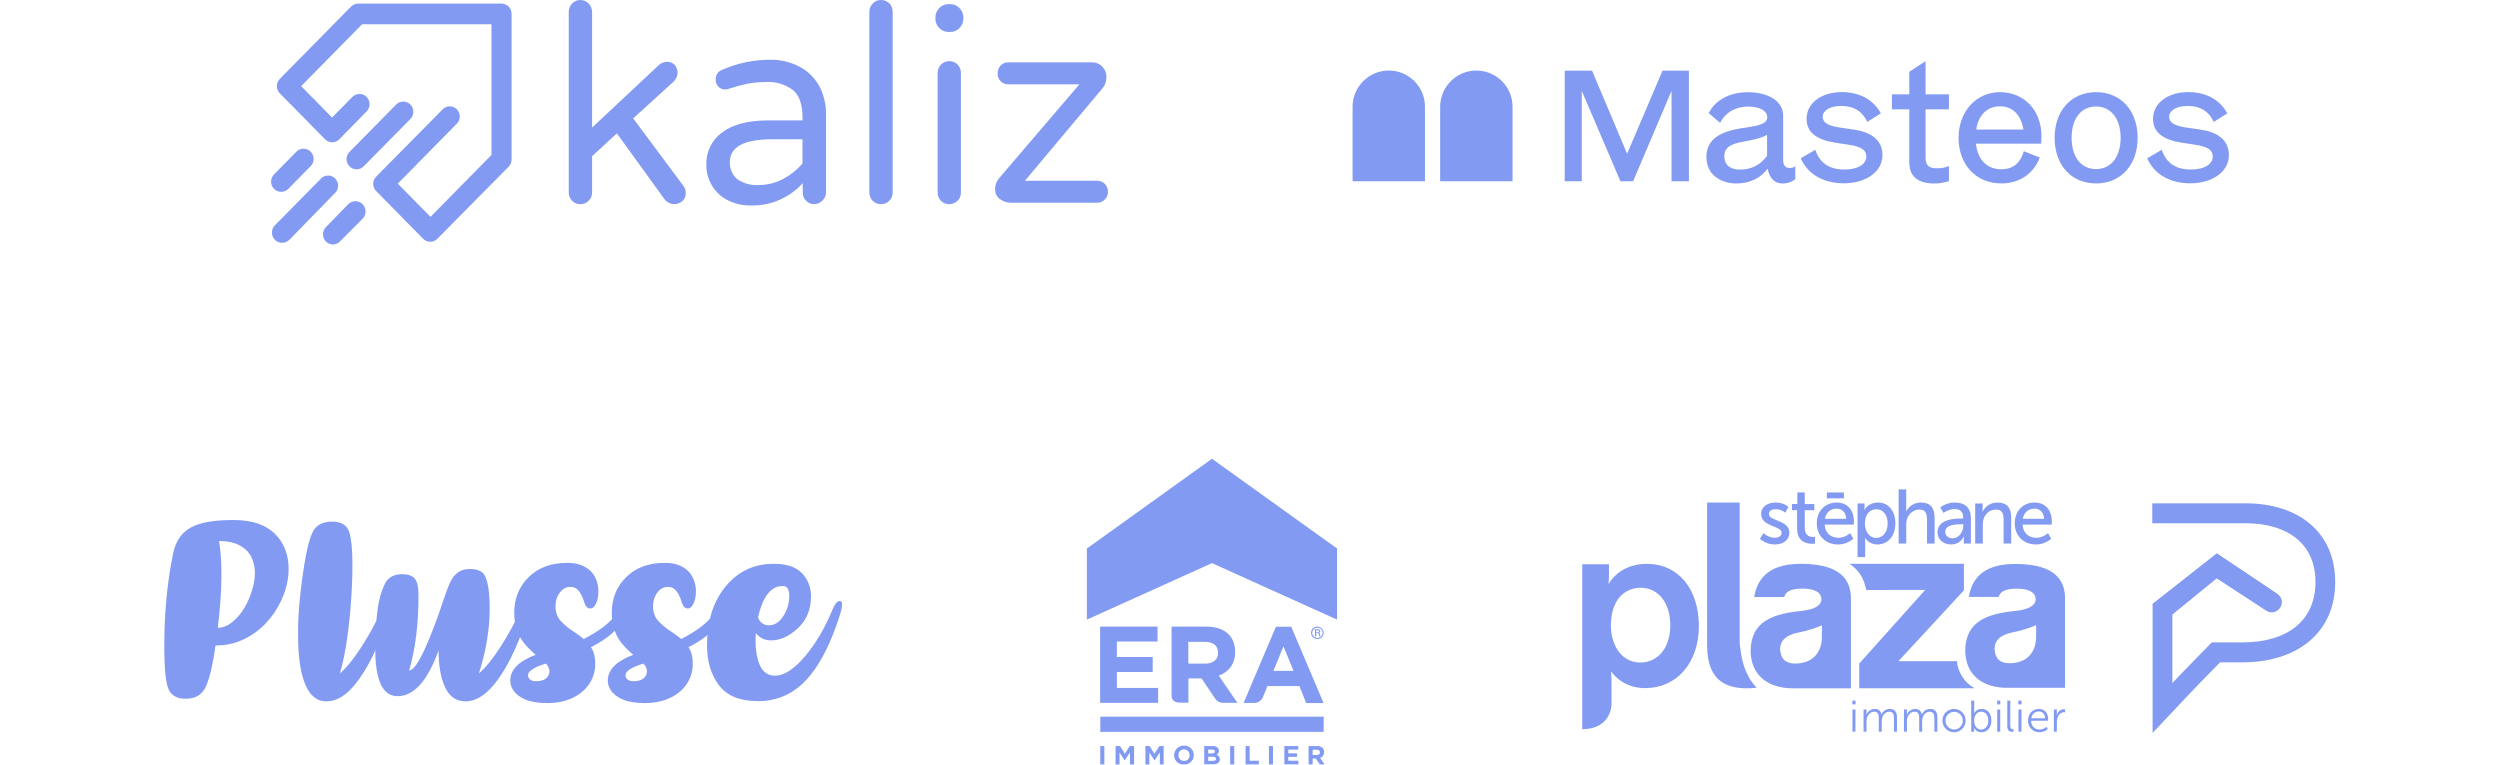
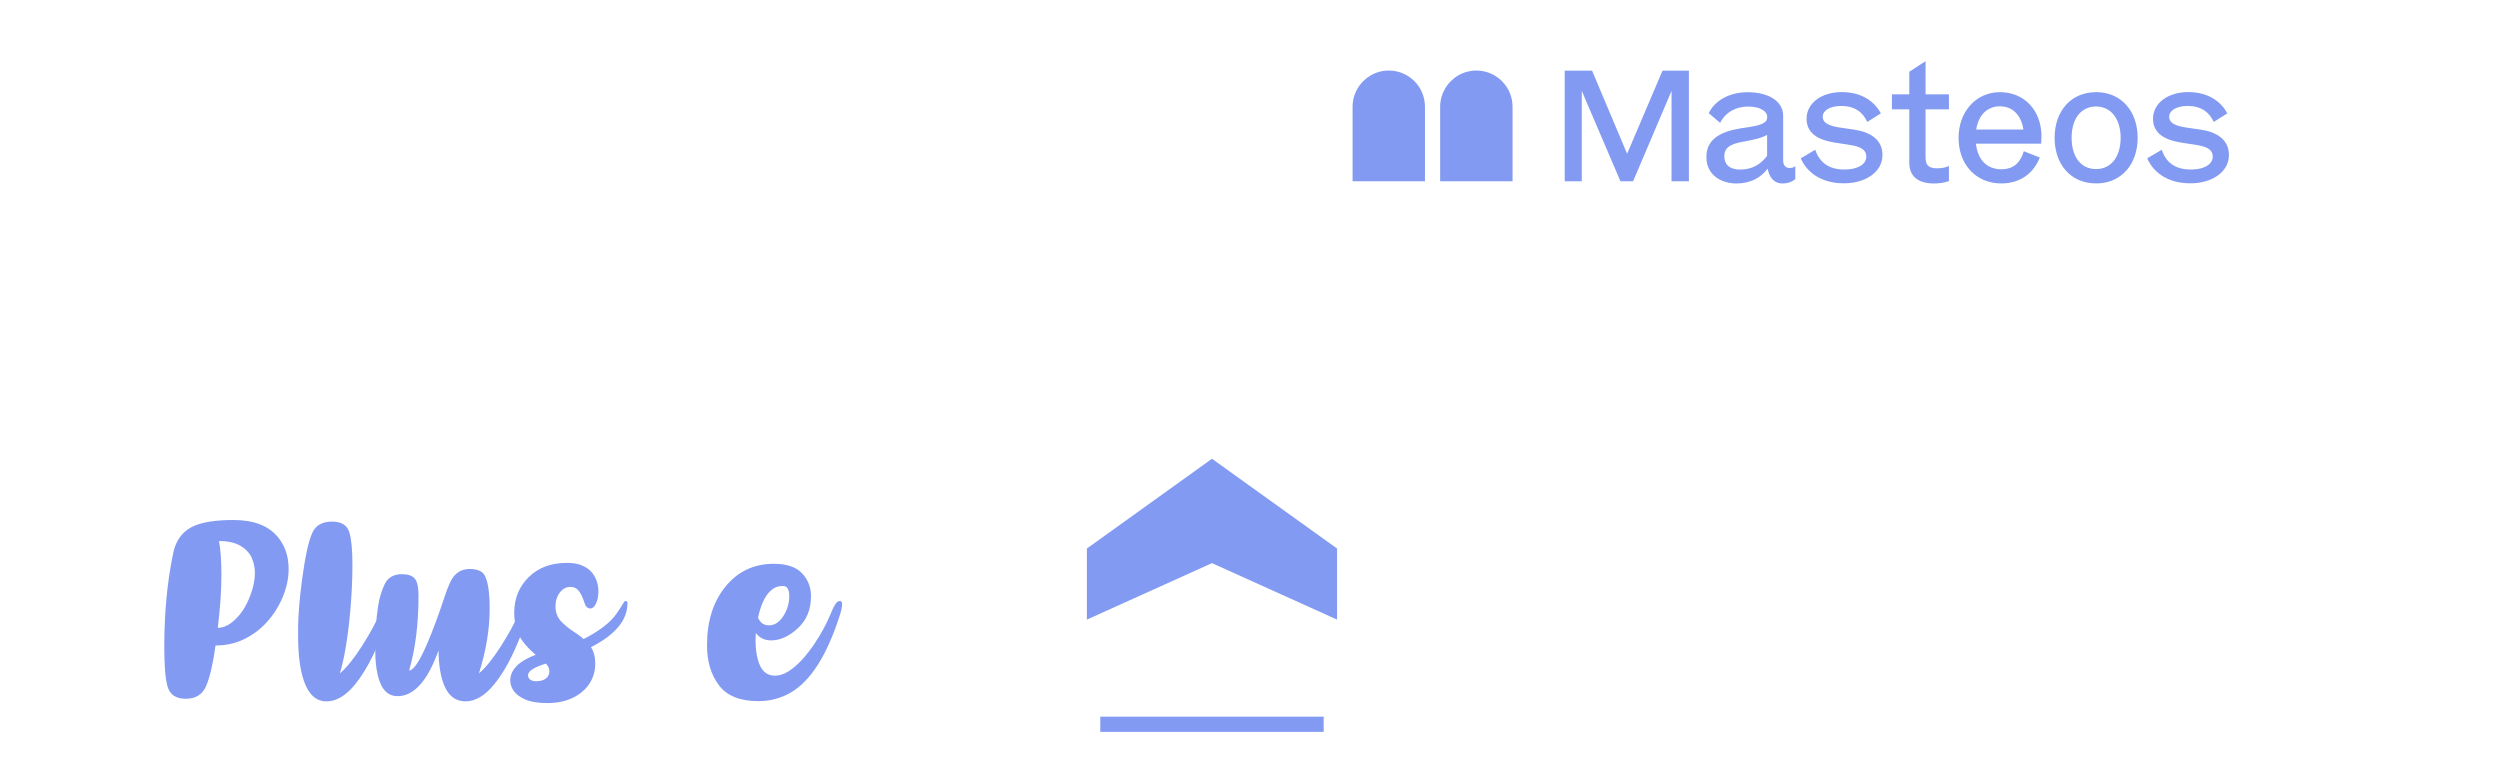
<svg xmlns="http://www.w3.org/2000/svg" fill="none" viewBox="24 4 327 100">
  <g clip-path="url(#clip0_819_7536)">
    <path d="M106.821 19.482L112.054 14.724C112.387 14.429 112.594 14.014 112.628 13.566C112.635 13.182 112.511 12.808 112.277 12.506C112.132 12.356 111.956 12.241 111.761 12.17C111.566 12.098 111.358 12.072 111.152 12.094C110.775 12.112 110.417 12.27 110.147 12.539L101.445 20.688V5.571C101.448 5.365 101.41 5.16 101.331 4.969C101.253 4.778 101.137 4.606 100.991 4.462C100.849 4.314 100.679 4.196 100.491 4.116C100.303 4.037 100.101 3.998 99.898 4.001C99.698 3.998 99.499 4.037 99.315 4.117C99.131 4.196 98.965 4.314 98.829 4.462C98.687 4.608 98.575 4.781 98.499 4.972C98.424 5.162 98.387 5.366 98.39 5.571V29.169C98.388 29.37 98.426 29.571 98.501 29.758C98.575 29.945 98.686 30.115 98.826 30.258C98.967 30.401 99.134 30.514 99.318 30.591C99.501 30.668 99.699 30.707 99.898 30.706C100.1 30.71 100.301 30.673 100.489 30.596C100.677 30.52 100.847 30.406 100.991 30.261C101.138 30.124 101.255 29.956 101.334 29.769C101.412 29.582 101.45 29.38 101.445 29.177V24.427L104.683 21.448L104.755 21.538L110.913 30.051C111.068 30.251 111.264 30.413 111.487 30.528C111.694 30.638 111.924 30.696 112.158 30.698C112.564 30.712 112.961 30.567 113.266 30.294C113.412 30.154 113.526 29.984 113.6 29.796C113.674 29.607 113.707 29.404 113.697 29.201C113.689 28.864 113.571 28.54 113.362 28.279L106.821 19.482Z" fill="#829AF2" />
    <path d="M128.756 12.822C127.494 12.12 126.071 11.774 124.632 11.818C122.516 11.826 120.425 12.269 118.483 13.121C118.22 13.209 117.993 13.382 117.836 13.612C117.679 13.843 117.601 14.12 117.613 14.4C117.604 14.571 117.631 14.742 117.691 14.903C117.752 15.063 117.845 15.209 117.964 15.33C118.074 15.45 118.208 15.544 118.356 15.608C118.505 15.672 118.664 15.704 118.826 15.703C118.974 15.697 119.121 15.672 119.264 15.63C120.049 15.366 120.848 15.147 121.657 14.974C122.45 14.814 123.257 14.733 124.066 14.732C125.391 14.625 126.709 15.01 127.775 15.816C128.572 16.536 128.971 17.726 128.971 19.352V19.749H124.521C121.857 19.749 119.815 20.275 118.443 21.327C117.787 21.804 117.256 22.437 116.897 23.171C116.539 23.905 116.363 24.716 116.385 25.535C116.377 26.537 116.654 27.521 117.183 28.367C117.694 29.178 118.422 29.826 119.28 30.237C120.177 30.668 121.159 30.886 122.152 30.876C123.389 30.915 124.62 30.692 125.768 30.223C126.916 29.754 127.955 29.047 128.82 28.149L128.995 27.963V29.169C128.989 29.37 129.025 29.571 129.101 29.758C129.177 29.945 129.29 30.113 129.434 30.253C129.565 30.392 129.722 30.504 129.896 30.582C130.07 30.66 130.257 30.702 130.447 30.706C130.649 30.71 130.85 30.673 131.038 30.597C131.226 30.52 131.396 30.406 131.54 30.261C131.697 30.127 131.824 29.96 131.911 29.771C131.998 29.583 132.042 29.377 132.042 29.169V18.875C132.05 17.675 131.777 16.491 131.244 15.419C130.683 14.325 129.818 13.422 128.756 12.822ZM128.963 25.389C128.258 26.208 127.409 26.886 126.459 27.388C125.508 27.911 124.445 28.189 123.364 28.197C122.304 28.299 121.243 28.012 120.373 27.388C120.073 27.114 119.836 26.776 119.679 26.398C119.522 26.021 119.448 25.613 119.464 25.203C119.464 23.221 121.314 22.217 124.975 22.217H128.963V25.389Z" fill="#829AF2" />
    <path d="M139.221 4.001C139.021 3.996 138.822 4.035 138.637 4.114C138.453 4.194 138.288 4.312 138.152 4.462C138.008 4.607 137.895 4.78 137.82 4.971C137.744 5.161 137.708 5.366 137.713 5.571V29.169C137.709 29.371 137.745 29.572 137.819 29.76C137.893 29.948 138.004 30.119 138.145 30.263C138.286 30.406 138.454 30.519 138.638 30.596C138.823 30.672 139.022 30.709 139.221 30.706C139.423 30.71 139.624 30.673 139.812 30.596C140 30.52 140.17 30.406 140.314 30.261C140.46 30.123 140.576 29.955 140.653 29.768C140.73 29.581 140.767 29.379 140.76 29.177V5.571C140.768 5.364 140.733 5.157 140.659 4.964C140.585 4.77 140.473 4.594 140.33 4.446C140.185 4.298 140.012 4.182 139.821 4.106C139.631 4.029 139.426 3.993 139.221 4.001Z" fill="#829AF2" />
    <path d="M148.147 12.004C147.946 11.998 147.748 12.035 147.563 12.113C147.379 12.191 147.214 12.309 147.077 12.458C146.935 12.603 146.822 12.776 146.747 12.967C146.671 13.157 146.635 13.361 146.639 13.566V29.169C146.634 29.371 146.671 29.572 146.745 29.76C146.819 29.948 146.93 30.119 147.071 30.263C147.211 30.406 147.379 30.519 147.564 30.596C147.749 30.672 147.947 30.709 148.147 30.706C148.349 30.71 148.549 30.673 148.737 30.596C148.925 30.52 149.096 30.406 149.239 30.261C149.385 30.123 149.502 29.955 149.578 29.768C149.656 29.581 149.692 29.379 149.686 29.177V13.566C149.693 13.359 149.658 13.152 149.584 12.959C149.51 12.765 149.398 12.589 149.255 12.441C149.11 12.294 148.937 12.18 148.746 12.104C148.555 12.029 148.351 11.995 148.147 12.004Z" fill="#829AF2" />
    <path d="M148.29 4.543H148.074C147.847 4.539 147.621 4.583 147.411 4.672C147.201 4.761 147.011 4.893 146.854 5.06C146.693 5.22 146.565 5.411 146.478 5.623C146.392 5.834 146.349 6.062 146.351 6.291V6.428C146.349 6.658 146.391 6.887 146.478 7.1C146.565 7.312 146.693 7.505 146.854 7.666C147.011 7.832 147.202 7.963 147.411 8.051C147.622 8.139 147.848 8.181 148.074 8.176H148.29C148.517 8.183 148.741 8.141 148.95 8.054C149.159 7.966 149.347 7.834 149.503 7.666C149.665 7.506 149.795 7.313 149.882 7.1C149.97 6.887 150.015 6.659 150.013 6.428V6.291C150.015 6.061 149.97 5.834 149.882 5.622C149.795 5.411 149.665 5.22 149.503 5.06C149.349 4.892 149.161 4.758 148.951 4.669C148.742 4.58 148.517 4.536 148.29 4.543Z" fill="#829AF2" />
-     <path d="M168.518 28.06C168.385 27.922 168.226 27.814 168.051 27.742C167.875 27.669 167.686 27.634 167.497 27.639H158.061L168.246 15.501C168.56 15.11 168.726 14.62 168.717 14.117C168.728 13.855 168.686 13.595 168.592 13.351C168.499 13.107 168.356 12.886 168.175 12.7C167.986 12.515 167.762 12.371 167.517 12.277C167.271 12.182 167.009 12.139 166.747 12.15H155.883C155.697 12.145 155.513 12.18 155.341 12.253C155.169 12.325 155.014 12.434 154.886 12.571C154.755 12.708 154.652 12.87 154.583 13.048C154.515 13.226 154.482 13.416 154.488 13.607C154.481 13.796 154.513 13.983 154.582 14.159C154.65 14.335 154.754 14.494 154.886 14.626C155.018 14.758 155.174 14.862 155.344 14.932C155.515 15.001 155.699 15.035 155.883 15.031H165.184L154.711 27.275C154.355 27.661 154.159 28.171 154.16 28.699C154.147 28.954 154.196 29.208 154.301 29.439C154.407 29.671 154.566 29.872 154.767 30.026C155.213 30.364 155.758 30.538 156.314 30.52H167.481C167.67 30.524 167.857 30.49 168.033 30.419C168.208 30.348 168.368 30.242 168.502 30.107C168.639 29.979 168.746 29.822 168.818 29.647C168.89 29.473 168.923 29.285 168.916 29.096C168.923 28.905 168.891 28.714 168.823 28.536C168.754 28.358 168.65 28.196 168.518 28.06Z" fill="#829AF2" />
+     <path d="M168.518 28.06C168.385 27.922 168.226 27.814 168.051 27.742C167.875 27.669 167.686 27.634 167.497 27.639H158.061L168.246 15.501C168.56 15.11 168.726 14.62 168.717 14.117C168.728 13.855 168.686 13.595 168.592 13.351C168.499 13.107 168.356 12.886 168.175 12.7C167.986 12.515 167.762 12.371 167.517 12.277C167.271 12.182 167.009 12.139 166.747 12.15H155.883C155.169 12.325 155.014 12.434 154.886 12.571C154.755 12.708 154.652 12.87 154.583 13.048C154.515 13.226 154.482 13.416 154.488 13.607C154.481 13.796 154.513 13.983 154.582 14.159C154.65 14.335 154.754 14.494 154.886 14.626C155.018 14.758 155.174 14.862 155.344 14.932C155.515 15.001 155.699 15.035 155.883 15.031H165.184L154.711 27.275C154.355 27.661 154.159 28.171 154.16 28.699C154.147 28.954 154.196 29.208 154.301 29.439C154.407 29.671 154.566 29.872 154.767 30.026C155.213 30.364 155.758 30.538 156.314 30.52H167.481C167.67 30.524 167.857 30.49 168.033 30.419C168.208 30.348 168.368 30.242 168.502 30.107C168.639 29.979 168.746 29.822 168.818 29.647C168.89 29.473 168.923 29.285 168.916 29.096C168.923 28.905 168.891 28.714 168.823 28.536C168.754 28.358 168.65 28.196 168.518 28.06Z" fill="#829AF2" />
    <path d="M60.774 29.088C60.425 29.086 60.09 28.947 59.841 28.699C59.595 28.449 59.457 28.11 59.457 27.756C59.457 27.403 59.595 27.064 59.841 26.814L62.776 23.836C62.899 23.712 63.044 23.614 63.204 23.547C63.364 23.48 63.535 23.446 63.708 23.446C63.881 23.447 64.052 23.482 64.212 23.549C64.371 23.617 64.516 23.715 64.638 23.84C64.76 23.964 64.857 24.111 64.923 24.274C64.989 24.436 65.023 24.61 65.022 24.785C65.022 24.961 64.987 25.134 64.921 25.296C64.854 25.458 64.757 25.605 64.635 25.729L61.707 28.707C61.458 28.954 61.122 29.09 60.774 29.088Z" fill="#829AF2" />
    <path d="M67.562 35.983C67.302 35.982 67.047 35.903 66.831 35.756C66.615 35.608 66.447 35.4 66.347 35.155C66.248 34.911 66.223 34.642 66.275 34.383C66.326 34.124 66.452 33.887 66.637 33.7L69.556 30.706C69.805 30.455 70.143 30.315 70.495 30.316C70.846 30.318 71.183 30.461 71.43 30.714C71.678 30.968 71.816 31.31 71.815 31.667C71.813 32.023 71.672 32.365 71.422 32.616L68.487 35.562C68.368 35.691 68.225 35.794 68.066 35.867C67.907 35.939 67.736 35.978 67.562 35.983Z" fill="#829AF2" />
    <path d="M60.886 35.755C60.626 35.757 60.37 35.679 60.153 35.532C59.935 35.386 59.766 35.177 59.666 34.932C59.566 34.687 59.539 34.418 59.591 34.158C59.642 33.899 59.768 33.66 59.953 33.474L66.111 27.234C66.363 27.039 66.675 26.942 66.992 26.963C67.308 26.983 67.606 27.118 67.832 27.343C68.058 27.568 68.197 27.869 68.222 28.189C68.247 28.51 68.157 28.829 67.969 29.087L61.852 35.367C61.724 35.494 61.573 35.593 61.408 35.66C61.242 35.727 61.065 35.759 60.886 35.755Z" fill="#829AF2" />
    <path d="M90.916 24.822V5.805C90.916 5.451 90.778 5.111 90.531 4.861C90.284 4.61 89.949 4.47 89.6 4.47H70.848C70.676 4.47 70.506 4.504 70.347 4.571C70.189 4.637 70.044 4.735 69.923 4.858L60.599 14.318C60.476 14.442 60.378 14.588 60.312 14.75C60.245 14.912 60.211 15.086 60.211 15.261C60.211 15.436 60.245 15.61 60.312 15.772C60.378 15.934 60.476 16.08 60.599 16.204L66.517 22.216C66.639 22.341 66.785 22.44 66.945 22.508C67.105 22.576 67.277 22.61 67.45 22.61C67.624 22.61 67.795 22.576 67.956 22.508C68.116 22.44 68.261 22.341 68.383 22.216L71.957 18.567C72.203 18.316 72.341 17.976 72.34 17.621C72.34 17.267 72.2 16.927 71.953 16.677C71.705 16.427 71.37 16.287 71.021 16.288C70.671 16.289 70.337 16.43 70.09 16.681L67.434 19.376L63.39 15.265L71.367 7.173H88.284V24.272L80.308 32.364L76.025 28.019L83.658 20.274C83.801 20.155 83.917 20.007 84 19.84C84.083 19.672 84.13 19.489 84.138 19.302C84.146 19.115 84.116 18.928 84.048 18.753C83.981 18.579 83.878 18.421 83.746 18.29C83.614 18.158 83.457 18.056 83.284 17.991C83.111 17.925 82.926 17.898 82.742 17.909C82.557 17.921 82.377 17.972 82.214 18.058C82.05 18.145 81.906 18.266 81.791 18.413L73.201 27.104C73.078 27.228 72.981 27.375 72.914 27.536C72.848 27.698 72.814 27.872 72.814 28.047C72.814 28.222 72.848 28.396 72.914 28.558C72.981 28.72 73.078 28.866 73.201 28.99L79.343 35.229C79.465 35.355 79.61 35.455 79.77 35.523C79.93 35.591 80.102 35.626 80.276 35.626C80.45 35.626 80.622 35.591 80.782 35.523C80.942 35.455 81.088 35.355 81.209 35.229L90.565 25.769C90.8 25.512 90.925 25.172 90.916 24.822Z" fill="#829AF2" />
    <path d="M77.676 17.677C77.554 17.553 77.409 17.454 77.25 17.386C77.09 17.319 76.919 17.284 76.746 17.284C76.574 17.284 76.403 17.319 76.243 17.386C76.084 17.454 75.939 17.553 75.817 17.677L69.763 23.819C69.63 23.941 69.523 24.088 69.448 24.253C69.372 24.417 69.331 24.596 69.326 24.777C69.321 24.959 69.353 25.139 69.419 25.308C69.486 25.476 69.585 25.629 69.711 25.758C69.838 25.886 69.989 25.987 70.155 26.054C70.321 26.121 70.499 26.153 70.678 26.148C70.856 26.143 71.032 26.102 71.195 26.025C71.357 25.949 71.502 25.84 71.622 25.705L77.676 19.563C77.799 19.439 77.896 19.293 77.962 19.131C78.029 18.969 78.063 18.795 78.063 18.62C78.063 18.445 78.029 18.271 77.962 18.109C77.896 17.947 77.799 17.801 77.676 17.677Z" fill="#829AF2" />
  </g>
  <path d="M217.108 13.227C216.078 13.227 215.12 13.56 214.345 14.122C214.052 14.336 213.783 14.581 213.545 14.851C213.339 15.088 213.149 15.349 212.991 15.626C212.801 15.959 212.658 16.307 212.547 16.687C212.437 17.091 212.373 17.518 212.373 17.962V27.707H221.842V17.962C221.842 15.349 219.72 13.227 217.108 13.227ZM205.652 13.227C204.623 13.227 203.665 13.56 202.889 14.122C202.596 14.336 202.327 14.581 202.089 14.851C201.883 15.088 201.693 15.349 201.535 15.626C201.345 15.959 201.203 16.307 201.092 16.687C200.981 17.091 200.918 17.518 200.918 17.962V27.707H210.386V17.962C210.386 15.349 208.272 13.227 205.652 13.227Z" fill="#829AF2" />
  <path d="M232.242 13.243L236.826 24.113L241.457 13.243H244.909V27.707H242.637V15.887L237.61 27.707H235.955L230.896 15.887V27.707H228.663V13.243H232.242ZM247.197 24.524C247.197 22.165 249.081 21.199 251.804 20.764C254.385 20.431 255.153 20.123 255.153 19.299C255.153 18.555 254.243 17.938 252.675 17.938C251.06 17.938 249.722 18.658 248.994 20.067L247.506 18.808C248.186 17.344 249.967 16.061 252.588 16.061C255.478 16.061 257.235 17.344 257.235 19.117V24.936C257.235 25.617 257.544 25.973 258.082 25.973C258.376 25.973 258.621 25.91 258.827 25.728V27.422C258.391 27.794 257.813 28 257.172 28C255.992 28 255.415 27.153 255.208 26.06C254.338 27.24 252.936 28 251.115 28C249.263 27.992 247.197 27.002 247.197 24.524ZM251.622 26.179C253.15 26.179 254.306 25.514 255.137 24.382V21.635C254.417 22.07 253.214 22.316 252.145 22.506C250.142 22.838 249.54 23.416 249.54 24.445C249.532 25.372 250.071 26.179 251.622 26.179ZM259.539 24.707L261.439 23.59C262.017 25.308 263.26 26.171 265.224 26.171C267.226 26.171 268.113 25.348 268.113 24.501C268.113 23.575 267.393 23.179 265.92 22.949L264.02 22.656C261.621 22.284 260.299 21.31 260.299 19.537C260.299 17.494 262.239 16.046 264.907 16.046C267.678 16.046 269.285 17.431 270.013 18.832L268.24 19.948C267.638 18.626 266.546 17.858 264.812 17.858C263.363 17.858 262.413 18.46 262.413 19.26C262.413 20.131 263.3 20.479 264.669 20.685L266.506 20.954C268.636 21.263 270.227 22.252 270.227 24.279C270.227 26.535 267.955 27.976 265.208 27.976C262.508 27.992 260.442 26.773 259.539 24.707ZM273.734 25.269V18.302H271.462V16.338H273.734V13.386L275.864 12V16.338H278.92V18.302H275.864V24.627C275.864 25.767 276.466 26.013 277.352 26.013C278.057 26.013 278.571 25.886 278.92 25.704V27.691C278.302 27.897 277.677 28 276.917 28C275.508 27.992 273.734 27.517 273.734 25.269ZM280.179 22.023C280.179 18.634 282.451 16.053 285.594 16.053C288.8 16.053 291.025 18.468 291.025 21.841C291.025 22.134 291.001 22.609 290.985 22.791H282.451C282.68 24.936 283.915 26.14 285.776 26.14C287.494 26.14 288.317 25.126 288.713 23.78L290.803 24.604C290.059 26.543 288.341 27.992 285.784 27.992C282.411 27.992 280.179 25.474 280.179 22.023ZM282.49 20.946H288.665C288.357 18.983 287.201 17.906 285.586 17.906C283.939 17.914 282.783 19.03 282.49 20.946ZM292.743 22.023C292.743 18.571 294.849 16.053 298.174 16.053C301.483 16.053 303.605 18.571 303.605 22.023C303.605 25.498 301.475 27.992 298.174 27.992C294.849 27.992 292.743 25.498 292.743 22.023ZM301.38 22.023C301.38 19.505 300.081 17.93 298.174 17.93C296.21 17.93 294.967 19.497 294.967 22.023C294.967 24.564 296.21 26.116 298.174 26.116C300.081 26.116 301.38 24.564 301.38 22.023ZM304.855 24.707L306.755 23.59C307.333 25.308 308.576 26.171 310.54 26.171C312.543 26.171 313.429 25.348 313.429 24.501C313.429 23.575 312.709 23.179 311.236 22.949L309.336 22.656C306.938 22.284 305.616 21.31 305.616 19.537C305.616 17.494 307.555 16.046 310.223 16.046C312.994 16.046 314.601 17.431 315.329 18.832L313.556 19.948C312.954 18.626 311.862 17.858 310.128 17.858C308.679 17.858 307.729 18.46 307.729 19.26C307.729 20.131 308.616 20.479 309.985 20.685L311.822 20.954C313.952 21.263 315.543 22.252 315.543 24.279C315.543 26.535 313.271 27.976 310.524 27.976C307.824 27.992 305.758 26.773 304.855 24.707Z" fill="#829AF2" />
  <g clip-path="url(#clip1_819_7536)">
    <g clip-path="url(#clip2_819_7536)">
      <path d="M52.488 86.12C53.069 86.12 53.637 85.918 54.19 85.513C55.304 84.695 56.167 83.451 56.779 81.784C57.154 80.748 57.342 79.806 57.342 78.957C57.342 78.306 57.213 77.665 56.957 77.034C56.7 76.402 56.217 75.867 55.507 75.428C54.796 74.989 53.844 74.769 52.65 74.769C52.858 75.904 52.961 77.389 52.961 79.224C52.961 81.246 52.803 83.545 52.488 86.12ZM48.285 95.399C46.992 95.399 46.198 94.847 45.902 93.742C45.626 92.735 45.488 91.028 45.488 88.621C45.488 84.142 45.877 80.048 46.657 76.338C47.022 74.562 47.979 73.359 49.528 72.727C50.702 72.253 52.374 72.017 54.545 72.017C57.149 72.017 59.068 72.742 60.301 74.192C61.268 75.327 61.752 76.743 61.752 78.439C61.752 79.752 61.441 81.094 60.819 82.465C60.326 83.56 59.663 84.556 58.829 85.454C57.995 86.352 57.018 87.072 55.899 87.615C54.779 88.157 53.543 88.429 52.192 88.429C51.866 90.806 51.456 92.572 50.963 93.727C50.49 94.842 49.597 95.399 48.285 95.399Z" fill="#829AF2" />
      <path d="M66.709 95.739C65.328 95.739 64.332 94.817 63.72 92.972C63.236 91.522 62.995 89.608 62.995 87.23V85.927C63.015 84.31 63.187 82.267 63.513 79.801C63.907 76.841 64.351 74.809 64.845 73.704C65.279 72.717 66.147 72.224 67.449 72.224C68.673 72.224 69.427 72.712 69.714 73.689C69.97 74.577 70.098 75.983 70.098 77.906C70.098 79.702 70.01 81.651 69.832 83.752C69.516 87.304 69.057 90.081 68.456 92.084C69.363 91.305 70.34 90.089 71.386 88.436C72.431 86.784 73.186 85.4 73.65 84.285C73.857 83.772 74.032 83.397 74.175 83.16C74.318 82.923 74.442 82.773 74.546 82.709C74.649 82.645 74.75 82.612 74.849 82.612C75.046 82.612 75.145 82.756 75.145 83.042C75.145 83.377 75.041 83.866 74.834 84.507C73.561 88.473 72.106 91.467 70.468 93.49C69.255 94.99 68.002 95.739 66.709 95.739Z" fill="#829AF2" />
      <path d="M84.882 95.739C83.629 95.739 82.712 95.063 82.13 93.711C81.636 92.567 81.38 91.023 81.36 89.079C79.93 93.065 78.144 95.058 76.003 95.058C74.691 95.058 73.823 94.126 73.399 92.261C73.191 91.373 73.088 90.342 73.088 89.168C73.088 86.899 73.201 84.995 73.428 83.455C73.596 82.311 73.889 81.3 74.309 80.422C74.728 79.544 75.485 79.105 76.58 79.105C77.37 79.105 77.927 79.297 78.253 79.682C78.578 80.067 78.741 80.816 78.741 81.931C78.741 85.641 78.331 88.897 77.513 91.698C78.065 91.698 78.825 90.594 79.792 88.383C80.541 86.667 81.336 84.536 82.174 81.99C82.371 81.379 82.594 80.802 82.84 80.259C83.373 79.045 84.221 78.434 85.386 78.424C86.382 78.424 87.038 78.68 87.354 79.193C87.818 79.973 88.049 81.443 88.049 83.603C88.049 86.307 87.581 89.133 86.644 92.083C87.551 91.304 88.528 90.088 89.574 88.435C90.619 86.783 91.369 85.399 91.823 84.284C92.04 83.771 92.22 83.396 92.363 83.159C92.506 82.923 92.63 82.772 92.733 82.708C92.837 82.644 92.938 82.612 93.037 82.612C93.234 82.612 93.333 82.755 93.333 83.041C93.333 83.386 93.234 83.875 93.037 84.506C92.603 85.888 92.065 87.308 91.424 88.768C90.575 90.692 89.653 92.266 88.656 93.489C87.443 94.989 86.185 95.739 84.882 95.739Z" fill="#829AF2" />
      <path d="M94.088 93.105C94.679 93.105 95.124 92.981 95.419 92.735C95.715 92.488 95.863 92.177 95.863 91.802C95.863 91.457 95.71 91.122 95.405 90.796C93.846 91.27 93.066 91.778 93.066 92.32C93.066 92.567 93.163 92.76 93.355 92.897C93.547 93.036 93.791 93.105 94.088 93.105ZM95.582 95.961C94.378 95.961 93.414 95.803 92.689 95.487C91.964 95.171 91.448 94.772 91.142 94.289C90.876 93.884 90.743 93.46 90.743 93.016C90.743 91.605 91.853 90.48 94.073 89.642C93.609 89.267 93.15 88.818 92.696 88.295C91.739 87.2 91.261 85.819 91.261 84.151C91.261 82.287 91.89 80.733 93.148 79.49C94.406 78.246 96.08 77.625 98.172 77.625C98.833 77.625 99.395 77.704 99.859 77.862C100.638 78.138 101.221 78.557 101.605 79.12C102.049 79.771 102.271 80.521 102.271 81.369C102.271 82.02 102.148 82.583 101.901 83.056C101.714 83.411 101.487 83.589 101.221 83.589C100.855 83.589 100.599 83.347 100.451 82.864C100.214 82.085 99.928 81.517 99.593 81.162C99.336 80.896 98.996 80.762 98.572 80.762C98.108 80.772 97.713 80.955 97.388 81.31C96.904 81.833 96.662 82.499 96.662 83.308C96.662 84.077 96.889 84.714 97.343 85.217C97.797 85.72 98.364 86.189 99.045 86.623C99.499 86.909 99.933 87.23 100.347 87.585C102.419 86.519 103.85 85.414 104.639 84.27C105.024 83.707 105.285 83.308 105.424 83.071C105.522 82.893 105.596 82.773 105.645 82.708C105.695 82.644 105.764 82.612 105.853 82.612C106.001 82.612 106.075 82.706 106.075 82.893C106.075 85.113 104.481 87.032 101.295 88.65C101.669 89.203 101.857 89.923 101.857 90.811C101.857 91.886 101.546 92.838 100.925 93.667C100.392 94.377 99.669 94.938 98.757 95.347C97.844 95.756 96.786 95.961 95.582 95.961Z" fill="#829AF2" />
-       <path d="M106.844 93.105C107.436 93.105 107.88 92.981 108.176 92.735C108.472 92.488 108.62 92.177 108.62 91.802C108.62 91.457 108.467 91.122 108.161 90.796C106.602 91.27 105.823 91.778 105.823 92.32C105.823 92.567 105.919 92.76 106.112 92.897C106.304 93.036 106.548 93.105 106.844 93.105ZM108.339 95.961C107.135 95.961 106.171 95.803 105.446 95.487C104.721 95.171 104.205 94.772 103.899 94.289C103.633 93.884 103.5 93.46 103.5 93.016C103.5 91.605 104.609 90.48 106.829 89.642C106.366 89.267 105.907 88.818 105.453 88.295C104.496 87.2 104.018 85.819 104.018 84.151C104.018 82.287 104.647 80.733 105.904 79.49C107.162 78.246 108.837 77.625 110.929 77.625C111.589 77.625 112.152 77.704 112.616 77.862C113.395 78.138 113.977 78.557 114.362 79.12C114.806 79.771 115.028 80.521 115.028 81.369C115.028 82.02 114.904 82.583 114.658 83.056C114.471 83.411 114.244 83.589 113.977 83.589C113.612 83.589 113.356 83.347 113.208 82.864C112.971 82.085 112.685 81.517 112.349 81.162C112.093 80.896 111.752 80.762 111.329 80.762C110.864 80.772 110.47 80.955 110.144 81.31C109.661 81.833 109.419 82.499 109.419 83.308C109.419 84.077 109.646 84.714 110.1 85.217C110.553 85.72 111.121 86.189 111.802 86.623C112.256 86.909 112.69 87.23 113.104 87.585C115.176 86.519 116.607 85.414 117.396 84.27C117.781 83.707 118.042 83.308 118.18 83.071C118.279 82.893 118.352 82.773 118.402 82.708C118.451 82.644 118.52 82.612 118.61 82.612C118.757 82.612 118.831 82.706 118.831 82.893C118.831 85.113 117.238 87.032 114.051 88.65C114.426 89.203 114.614 89.923 114.614 90.811C114.614 91.886 114.303 92.838 113.682 93.667C113.148 94.377 112.426 94.938 111.513 95.347C110.6 95.756 109.543 95.961 108.339 95.961Z" fill="#829AF2" />
      <path d="M124.573 85.794C125.313 85.794 125.943 85.389 126.46 84.58C126.978 83.771 127.237 82.908 127.237 81.99C127.237 81.093 126.961 80.644 126.409 80.644C125.796 80.644 125.276 80.836 124.847 81.221C124.418 81.606 124.065 82.114 123.789 82.745C123.513 83.377 123.301 84.062 123.152 84.802C123.449 85.463 123.922 85.794 124.573 85.794ZM123.182 95.709C120.804 95.709 119.093 95.021 118.047 93.645C117.001 92.268 116.478 90.52 116.478 88.398C116.478 85.241 117.29 82.676 118.913 80.703C120.535 78.73 122.634 77.743 125.21 77.743C126.887 77.743 128.118 78.155 128.902 78.979C129.686 79.803 130.078 80.807 130.078 81.99C130.078 83.717 129.506 85.111 128.362 86.171C127.217 87.232 126.048 87.762 124.855 87.762C124.006 87.762 123.345 87.442 122.871 86.8C122.842 87.126 122.827 87.466 122.827 87.821C122.827 88.7 122.926 89.513 123.123 90.263C123.488 91.674 124.233 92.379 125.357 92.379C125.949 92.379 126.547 92.187 127.148 91.802C127.75 91.417 128.332 90.917 128.895 90.3C129.457 89.684 129.983 89.015 130.471 88.295C130.959 87.575 131.388 86.865 131.758 86.164C132.128 85.463 132.426 84.837 132.654 84.284C132.861 83.771 133.035 83.396 133.179 83.16C133.322 82.923 133.445 82.772 133.549 82.708C133.652 82.644 133.754 82.612 133.852 82.612C134.049 82.612 134.148 82.755 134.148 83.041C134.148 83.377 134.045 83.865 133.837 84.506C132.17 89.716 130.034 93.075 127.429 94.584C126.137 95.334 124.721 95.709 123.182 95.709Z" fill="#829AF2" />
    </g>
    <path d="M166.163 85.045L182.535 77.651V64L166.163 75.748V85.045ZM167.917 97.743H197.136V99.73H167.917V97.743Z" fill="#829AF2" />
    <path d="M198.888 85.045L182.516 77.651V64L198.888 75.748V85.045Z" fill="#829AF2" />
-     <path d="M197.134 86.781C197.133 86.993 197.048 87.196 196.898 87.346C196.748 87.496 196.545 87.58 196.333 87.58C196.223 87.585 196.113 87.569 196.01 87.531C195.907 87.493 195.812 87.434 195.733 87.358C195.653 87.283 195.589 87.192 195.546 87.091C195.503 86.99 195.48 86.881 195.48 86.771C195.48 86.661 195.503 86.552 195.546 86.451C195.589 86.35 195.653 86.259 195.733 86.183C195.812 86.108 195.907 86.049 196.01 86.011C196.113 85.973 196.223 85.956 196.333 85.962C196.545 85.972 196.746 86.061 196.895 86.213C197.043 86.365 197.129 86.568 197.134 86.781ZM196.333 86.314C196.419 86.306 196.505 86.323 196.582 86.363C196.616 86.381 196.644 86.407 196.665 86.439C196.686 86.472 196.698 86.509 196.7 86.547C196.7 86.663 196.651 86.714 196.515 86.77C196.582 86.803 196.617 86.821 196.633 86.852C196.649 86.883 196.651 86.903 196.666 86.937C196.666 86.971 196.671 87.004 196.682 87.037C196.686 87.105 196.698 87.172 196.718 87.237H196.551C196.531 87.164 196.519 87.09 196.515 87.014C196.5 86.848 196.484 86.817 196.317 86.817H196.166V87.233H195.999V86.298H196.344L196.333 86.314ZM196.299 86.714C196.451 86.714 196.522 86.663 196.522 86.578C196.523 86.555 196.518 86.532 196.506 86.511C196.495 86.491 196.478 86.474 196.457 86.463C196.408 86.447 196.357 86.442 196.306 86.447H196.157V86.714H196.299ZM195.799 86.345C195.696 86.471 195.638 86.627 195.632 86.79C195.642 86.965 195.718 87.129 195.845 87.249C195.973 87.369 196.141 87.436 196.316 87.436C196.491 87.436 196.659 87.369 196.787 87.249C196.914 87.129 196.99 86.965 197 86.79C196.997 86.612 196.927 86.442 196.803 86.314C196.679 86.187 196.51 86.112 196.333 86.105C196.23 86.102 196.129 86.124 196.037 86.167C195.944 86.21 195.863 86.274 195.799 86.354M196.248 102.75C196.515 102.75 196.651 102.617 196.651 102.417C196.651 102.183 196.484 102.067 196.232 102.067H195.698V102.75H196.248ZM195.18 101.582H196.293C196.42 101.573 196.549 101.591 196.669 101.634C196.79 101.678 196.9 101.745 196.993 101.834C197.062 101.907 197.115 101.994 197.149 102.088C197.183 102.182 197.197 102.283 197.192 102.383C197.196 102.547 197.149 102.708 197.056 102.844C196.964 102.979 196.83 103.081 196.675 103.135L197.258 103.985H196.633L196.121 103.218H195.698V103.985H195.164V101.582M191.994 101.582H193.814V102.049H192.51V102.532H193.647V103.002H192.51V103.502H193.829V103.974H191.994V101.582ZM189.976 101.582H190.507V103.985H189.976V101.582ZM186.921 101.582H187.455V103.502H188.656V103.985H186.921V101.582ZM184.9 101.582H185.441V103.985H184.905L184.9 101.582ZM182.675 103.518C182.898 103.518 183.06 103.433 183.06 103.251C183.06 103.068 182.944 102.984 182.66 102.984H182.032V103.529L182.675 103.518ZM182.526 102.55C182.76 102.55 182.909 102.468 182.909 102.301C182.909 102.134 182.793 102.049 182.559 102.049H182.032V102.55H182.526ZM181.525 101.582H182.637C182.87 101.571 183.097 101.65 183.271 101.805C183.326 101.858 183.369 101.922 183.398 101.993C183.427 102.064 183.44 102.14 183.438 102.216C183.439 102.324 183.409 102.429 183.353 102.521C183.297 102.612 183.216 102.686 183.12 102.735C183.251 102.765 183.367 102.839 183.448 102.946C183.529 103.052 183.571 103.184 183.565 103.318C183.565 103.752 183.2 103.97 182.675 103.97H181.514V101.582M179.596 102.784C179.6 102.685 179.584 102.586 179.549 102.493C179.514 102.4 179.461 102.315 179.392 102.243C179.323 102.172 179.241 102.115 179.15 102.076C179.059 102.036 178.961 102.016 178.861 102.016C178.764 102.015 178.667 102.033 178.577 102.071C178.487 102.109 178.406 102.164 178.339 102.235C178.271 102.305 178.219 102.388 178.185 102.48C178.152 102.571 178.137 102.669 178.143 102.766C178.137 102.865 178.152 102.964 178.187 103.058C178.221 103.151 178.275 103.236 178.344 103.307C178.412 103.379 178.495 103.436 178.587 103.474C178.679 103.512 178.778 103.531 178.877 103.529C178.974 103.532 179.071 103.515 179.162 103.478C179.252 103.441 179.334 103.386 179.401 103.316C179.469 103.245 179.521 103.162 179.555 103.07C179.588 102.979 179.602 102.881 179.596 102.784ZM177.575 102.784C177.575 102.616 177.609 102.45 177.674 102.296C177.739 102.142 177.835 102.002 177.954 101.885C178.074 101.768 178.216 101.676 178.372 101.614C178.527 101.553 178.694 101.523 178.861 101.526C179.028 101.519 179.194 101.546 179.351 101.605C179.507 101.664 179.649 101.754 179.77 101.869C179.89 101.985 179.986 102.123 180.052 102.277C180.117 102.43 180.151 102.596 180.151 102.763C180.151 102.929 180.117 103.095 180.052 103.248C179.986 103.402 179.89 103.54 179.77 103.656C179.649 103.771 179.507 103.861 179.351 103.92C179.194 103.979 179.028 104.006 178.861 103.999C178.695 104.009 178.529 103.984 178.373 103.928C178.217 103.871 178.074 103.782 177.954 103.668C177.833 103.554 177.737 103.416 177.672 103.263C177.607 103.11 177.574 102.945 177.575 102.779M173.793 101.578H174.36L174.994 102.595L175.651 101.582H176.207V103.985H175.706V102.417L175.023 103.451H175.005L174.338 102.432V103.99H173.819V101.587M169.932 101.587H170.499L171.134 102.603L171.768 101.587H172.335V103.99H171.801V102.417L171.118 103.451H171.1L170.433 102.432V103.99H169.916V101.587M190.559 91.752L191.878 88.55L193.195 91.752H190.559ZM192.895 85.98H190.892L187.666 93.572L186.967 95.241L186.665 95.942H188.066C188.303 95.941 188.535 95.871 188.732 95.741C188.93 95.61 189.085 95.425 189.179 95.207L189.78 93.739H193.963L194.853 95.964H197.123L192.895 85.98ZM183.327 89.4C183.327 90.234 182.711 90.802 181.643 90.802H179.433V87.954H181.603C182.668 87.954 183.32 88.436 183.32 89.371V89.404L183.327 89.4ZM185.107 94.84L184.255 93.605L183.42 92.37C184.689 91.903 185.557 90.886 185.557 89.284V89.249C185.557 87.197 184.155 85.962 181.803 85.962H177.241V95.023C177.241 95.69 177.793 95.913 178.461 95.913H179.444V92.737H181.162L182.942 95.374L182.975 95.423C183.085 95.578 183.23 95.704 183.399 95.791C183.567 95.878 183.754 95.924 183.943 95.924H185.861L185.103 94.851M167.914 95.935H175.479V93.984H170.088V91.899H174.772V89.934H170.088V87.913H175.406V85.962H167.896V95.924M167.914 101.582H168.448V103.985H167.914V101.582Z" fill="#829AF2" />
    <g clip-path="url(#clip3_819_7536)">
      <path d="M266.301 99.706H266.692V96.798H266.301V99.706ZM266.289 96.133H266.699V95.642H266.289V96.132V96.133ZM267.753 96.798H268.137V97.233C268.137 97.359 268.127 97.463 268.127 97.463H268.137C268.314 97.033 268.724 96.746 269.186 96.728C269.722 96.728 269.998 96.977 270.084 97.453H270.096C270.185 97.241 270.332 97.06 270.521 96.931C270.71 96.803 270.932 96.732 271.16 96.728C271.863 96.728 272.123 97.139 272.123 97.856V99.706H271.73V97.954C271.73 97.479 271.632 97.087 271.102 97.087C270.659 97.087 270.296 97.479 270.186 97.908C270.147 98.046 270.13 98.188 270.134 98.33V99.706H269.745V97.954C269.745 97.514 269.681 97.087 269.133 97.087C268.662 97.087 268.304 97.498 268.184 97.943C268.156 98.07 268.142 98.2 268.143 98.33V99.706H267.753V96.798V96.798ZM273.035 96.798H273.421V97.233C273.421 97.309 273.417 97.386 273.409 97.463H273.421C273.598 97.034 274.007 96.746 274.469 96.728C275.005 96.728 275.281 96.977 275.368 97.453H275.379C275.559 97.021 275.978 96.737 276.444 96.728C277.146 96.728 277.407 97.139 277.407 97.856V99.706H277.015V97.954C277.015 97.479 276.917 97.087 276.388 97.087C275.944 97.087 275.582 97.479 275.472 97.908C275.433 98.045 275.416 98.188 275.421 98.33V99.706H275.029V97.954C275.029 97.514 274.966 97.087 274.419 97.087C273.946 97.087 273.59 97.498 273.468 97.943C273.44 98.07 273.427 98.2 273.428 98.33V99.706H273.037L273.035 96.798V96.798ZM279.602 96.728C279.902 96.731 280.195 96.823 280.443 96.993C280.691 97.162 280.883 97.402 280.996 97.682C281.108 97.961 281.135 98.268 281.074 98.563C281.013 98.858 280.865 99.128 280.651 99.34C280.437 99.551 280.165 99.693 279.87 99.749C279.575 99.805 279.27 99.772 278.993 99.654C278.717 99.536 278.482 99.338 278.318 99.086C278.153 98.834 278.067 98.538 278.07 98.237C278.07 98.036 278.109 97.837 278.187 97.652C278.264 97.467 278.377 97.299 278.52 97.159C278.662 97.018 278.832 96.908 279.017 96.834C279.203 96.76 279.402 96.724 279.602 96.728M279.602 99.424C279.754 99.422 279.904 99.389 280.044 99.329C280.183 99.268 280.309 99.179 280.415 99.069C280.52 98.958 280.602 98.828 280.656 98.685C280.71 98.542 280.735 98.39 280.73 98.237C280.73 97.937 280.611 97.649 280.4 97.436C280.188 97.224 279.901 97.105 279.602 97.105C279.302 97.105 279.015 97.224 278.804 97.436C278.592 97.649 278.473 97.937 278.473 98.237C278.468 98.39 278.493 98.542 278.548 98.685C278.602 98.828 278.684 98.958 278.789 99.069C278.894 99.179 279.02 99.267 279.16 99.328C279.299 99.389 279.45 99.422 279.602 99.424M281.835 95.642H282.228V97.051C282.228 97.133 282.224 97.213 282.216 97.293H282.228C282.321 97.115 282.464 96.967 282.638 96.868C282.812 96.768 283.012 96.721 283.212 96.732C283.989 96.732 284.472 97.357 284.472 98.259C284.472 99.162 283.926 99.78 283.167 99.78C282.971 99.783 282.779 99.732 282.611 99.632C282.443 99.532 282.306 99.387 282.216 99.213H282.205C282.205 99.213 282.216 99.312 282.216 99.455V99.715H281.836V95.642H281.835ZM283.137 99.428C283.65 99.428 284.07 98.995 284.07 98.255C284.07 97.543 283.696 97.087 283.154 97.087C282.673 97.087 282.216 97.434 282.216 98.261C282.216 98.845 282.515 99.428 283.137 99.428ZM285.227 95.642H285.636V96.132H285.226V95.642H285.227ZM285.239 96.798H285.63V99.706H285.239V96.798ZM286.555 95.642H286.946V98.933C286.946 99.314 287.119 99.373 287.269 99.373C287.302 99.373 287.334 99.37 287.366 99.367V99.719C287.319 99.727 287.271 99.73 287.223 99.73C286.982 99.73 286.555 99.655 286.555 99.02V95.642H286.555ZM288.004 95.642H288.413V96.132H288.004V95.642ZM288.014 96.798H288.407V99.706H288.014V96.798ZM290.693 96.728C291.493 96.728 291.896 97.347 291.896 98.071C291.896 98.139 291.883 98.272 291.883 98.272H289.667C289.685 99.019 290.191 99.424 290.791 99.424C291.117 99.418 291.43 99.292 291.671 99.071L291.85 99.372C291.552 99.63 291.173 99.773 290.78 99.776C290.579 99.784 290.379 99.749 290.191 99.675C290.004 99.602 289.834 99.49 289.692 99.347C289.55 99.204 289.439 99.034 289.365 98.846C289.291 98.658 289.257 98.457 289.264 98.255C289.264 97.301 289.909 96.728 290.693 96.728V96.728ZM291.505 97.949C291.48 97.344 291.112 97.057 290.68 97.057C290.199 97.057 289.777 97.365 289.685 97.949H291.505ZM292.648 96.798H293.034V97.312C293.034 97.39 293.029 97.467 293.022 97.543H293.034C293.172 97.104 293.495 96.769 293.949 96.769C294.002 96.769 294.053 96.775 294.104 96.786V97.175C294.057 97.166 294.008 97.162 293.96 97.162C293.552 97.162 293.247 97.485 293.118 97.914C293.063 98.097 293.036 98.288 293.037 98.48V99.706H292.645L292.648 96.798V96.798Z" fill="#829AF2" />
      <path d="M251.548 87.791V69.732H247.292V88.438C247.292 93.417 250.229 94.031 252.595 94.031C252.989 94.028 253.382 94.002 253.774 93.953C252.294 92.452 251.806 90.34 251.651 88.91C251.576 88.542 251.541 88.167 251.548 87.791V87.791ZM239.188 94.007C243.226 94.007 246.211 90.811 246.211 85.882C246.211 81.073 243.557 77.754 239.399 77.754C235.782 77.754 234.453 80.313 234.453 80.313H234.393C234.432 79.959 234.453 79.603 234.453 79.246V77.806H230.958V99.386C234.8 99.341 234.786 96.154 234.786 96.154V93.219C234.786 92.427 234.725 91.879 234.725 91.879H234.786C234.786 91.879 236.142 94.007 239.188 94.007M234.704 85.83C234.704 82.356 236.591 80.879 238.602 80.879C240.886 80.879 242.473 82.817 242.473 85.799C242.473 88.907 240.705 90.659 238.575 90.659C236.015 90.659 234.704 88.271 234.704 85.83M287.576 77.767C284.007 77.767 281.986 79.185 281.52 82.082H285.411C285.626 81.344 286.376 80.996 287.753 80.996C289.361 80.996 290.18 81.441 290.268 82.328C290.268 83.185 289.421 83.687 287.753 83.893C283.831 84.278 281.139 85.283 281.051 89.035C281.051 92.27 283.31 94.007 286.652 93.965H294.107V82.081C294.018 79.185 291.853 77.767 287.58 77.767M284.884 88.908C284.884 87.755 285.674 87.017 287.226 86.721C288.287 86.507 289.326 86.19 290.327 85.775V87.223C290.327 89.448 289.011 90.75 286.845 90.75C285.616 90.75 284.972 90.159 284.884 88.917" fill="#829AF2" />
      <path d="M279.96 90.485H272.311L280.878 81.218V77.744H265.895C266.793 78.307 267.476 79.159 267.83 80.161C267.974 80.623 268.069 80.962 268.125 81.177L272.69 81.162H275.817L267.189 90.792V94.025H282.28C281.637 93.667 281.089 93.159 280.684 92.542C280.28 91.925 280.031 91.219 279.958 90.485M259.541 77.748C255.952 77.748 253.922 79.174 253.451 82.091H257.365C257.579 81.348 258.335 80.99 259.717 80.99C261.336 80.99 262.16 81.437 262.248 82.327C262.248 83.196 261.388 83.693 259.717 83.901C255.775 84.288 253.069 85.298 252.98 89.069C252.98 92.326 255.253 94.063 258.612 94.033H266.101V82.091C266.013 79.179 263.837 77.748 259.541 77.748M256.836 88.948C256.836 87.788 257.629 87.046 259.188 86.748C260.256 86.534 261.3 86.216 262.306 85.799V87.254C262.306 89.482 260.981 90.79 258.805 90.79C257.571 90.79 256.924 90.196 256.836 88.948" fill="#829AF2" />
      <path d="M254.677 73.735C255.082 74.118 255.615 74.336 256.172 74.345C256.605 74.345 257.037 74.118 257.037 73.693C257.033 72.732 254.357 72.927 254.357 71.222C254.357 70.27 255.202 69.733 256.241 69.733C257.38 69.733 257.917 70.312 257.917 70.312L257.516 71.066C257.516 71.066 257.053 70.6 256.23 70.6C255.798 70.6 255.376 70.787 255.376 71.245C255.376 72.185 258.051 71.979 258.051 73.696C258.051 74.566 257.31 75.218 256.168 75.218C254.893 75.215 254.193 74.449 254.193 74.449L254.677 73.735V73.735ZM259.061 70.735H258.383V69.927H259.095V68.418H260.059V69.929H261.314V70.735H260.059V73.062C260.059 74.108 260.79 74.242 261.17 74.242C261.25 74.243 261.329 74.236 261.407 74.221V75.111C261.291 75.126 261.174 75.132 261.058 75.132C260.389 75.132 259.064 74.924 259.064 73.177L259.061 70.735ZM266.967 69.856H267.882V70.3C267.882 70.428 267.876 70.556 267.862 70.683H267.882C267.882 70.683 268.325 69.731 269.632 69.731C271.03 69.731 271.915 70.848 271.915 72.473C271.915 74.138 270.918 75.215 269.56 75.215C268.42 75.215 267.964 74.355 267.964 74.355H267.945C267.945 74.355 267.964 74.541 267.964 74.81V76.862H266.968L266.967 69.856V69.856ZM269.405 74.356C270.228 74.356 270.907 73.673 270.907 72.483C270.907 71.345 270.3 70.61 269.436 70.61C268.653 70.61 267.933 71.158 267.933 72.494C267.933 73.425 268.448 74.356 269.406 74.356H269.405ZM272.34 68.013H273.336V70.466C273.336 70.714 273.317 70.9 273.317 70.9H273.336C273.563 70.393 274.221 69.731 275.259 69.731C276.483 69.731 277.048 70.404 277.048 71.737V75.09H276.054V71.966C276.054 71.231 275.899 70.649 275.065 70.649C274.282 70.649 273.635 71.187 273.42 71.943C273.359 72.169 273.331 72.403 273.337 72.636V75.09H272.341L272.34 68.012V68.013ZM280.566 71.821H280.791V71.728C280.791 70.869 280.308 70.582 279.653 70.582C278.85 70.582 278.201 71.089 278.201 71.089L277.79 70.355C278.355 69.945 279.036 69.727 279.734 69.734C281.051 69.734 281.791 70.458 281.791 71.782V75.09H280.865V74.594C280.865 74.455 280.872 74.317 280.886 74.18H280.866C280.717 74.496 280.481 74.761 280.185 74.945C279.889 75.129 279.546 75.222 279.199 75.215C278.305 75.215 277.43 74.666 277.43 73.621C277.43 71.894 279.694 71.821 280.568 71.821M279.413 74.407C280.256 74.407 280.802 73.518 280.802 72.742V72.576H280.544C279.793 72.576 278.436 72.627 278.436 73.57C278.436 73.993 278.765 74.408 279.413 74.408M282.355 69.856H283.323V70.549C283.323 70.676 283.315 70.804 283.302 70.931H283.323C283.528 70.477 284.146 69.731 285.277 69.731C286.502 69.731 287.067 70.404 287.067 71.737V75.09H286.07V71.966C286.07 71.231 285.916 70.652 285.082 70.652C284.29 70.649 283.652 71.18 283.435 71.939C283.375 72.168 283.347 72.404 283.353 72.642V75.09H282.356V69.856H282.355ZM290.127 69.731C291.598 69.731 292.381 70.829 292.381 72.183C292.381 72.317 292.349 72.617 292.349 72.617H288.554C288.605 73.763 289.417 74.345 290.343 74.345C291.238 74.345 291.886 73.735 291.886 73.735L292.298 74.47C291.736 74.952 291.02 75.216 290.282 75.215C288.644 75.215 287.525 74.025 287.525 72.473C287.525 70.807 288.646 69.731 290.128 69.731H290.127ZM291.364 71.862C291.334 70.963 290.778 70.528 290.11 70.528C289.345 70.528 288.729 71.003 288.587 71.862H291.364ZM264.242 69.731C265.713 69.731 266.495 70.829 266.495 72.183C266.495 72.317 266.465 72.617 266.465 72.617H262.667C262.719 73.763 263.531 74.346 264.457 74.346C265.352 74.346 266 73.736 266 73.736L266.411 74.47C265.849 74.952 265.134 75.217 264.395 75.216C262.757 75.216 261.638 74.025 261.638 72.473C261.638 70.808 262.759 69.732 264.24 69.732H264.241L264.242 69.731ZM265.476 71.862C265.445 70.963 264.89 70.528 264.222 70.528C263.461 70.528 262.844 71.003 262.699 71.862H265.476ZM262.953 68.417H265.183V69.179H262.953V68.417Z" fill="#829AF2" />
      <path d="M305.518 72.439H317.665C323.422 72.439 326.861 75.299 326.861 80.088V80.159C326.861 85.084 323.299 88.025 317.305 88.025H313.305L309.347 92.075L308.148 93.345V84.372L313.968 79.622L320.4 83.817C320.772 84.091 321.262 84.145 321.683 83.956C321.891 83.863 322.07 83.716 322.204 83.532C322.337 83.347 322.42 83.13 322.444 82.903C322.468 82.676 322.433 82.446 322.341 82.237C322.249 82.028 322.105 81.847 321.921 81.712L313.985 76.398L305.561 83.03V99.863L311.192 93.899L314.384 90.631H317.304C320.778 90.631 323.742 89.728 325.881 88.017C328.212 86.154 329.443 83.437 329.443 80.16V80.088C329.443 76.944 328.296 74.318 326.127 72.497C324.055 70.754 321.128 69.833 317.664 69.833H305.518V72.44V72.439Z" fill="#829AF2" />
      <path d="M305.518 83.018L313.942 76.397L321.878 81.712C322.027 81.815 322.151 81.95 322.244 82.106C322.337 82.262 322.395 82.436 322.415 82.616C322.436 82.797 322.417 82.979 322.362 83.152C322.306 83.325 322.214 83.484 322.092 83.618C321.793 83.873 321.269 84.416 320.354 83.817L313.92 79.622L308.1 84.362L305.518 83.018V83.018Z" fill="#829AF2" />
    </g>
  </g>
  <defs>
    <clipPath id="clip0_819_7536">
-       <rect width="109.461" height="32" fill="white" transform="translate(59.457 4)" />
-     </clipPath>
+       </clipPath>
    <clipPath id="clip1_819_7536">
      <rect width="327" height="40.001" fill="white" transform="translate(24 64)" />
    </clipPath>
    <clipPath id="clip2_819_7536">
      <rect width="88.718" height="24" fill="white" transform="translate(45.446 72)" />
    </clipPath>
    <clipPath id="clip3_819_7536">
-       <rect width="98.667" height="32" fill="white" transform="translate(230.888 68)" />
-     </clipPath>
+       </clipPath>
  </defs>
</svg>